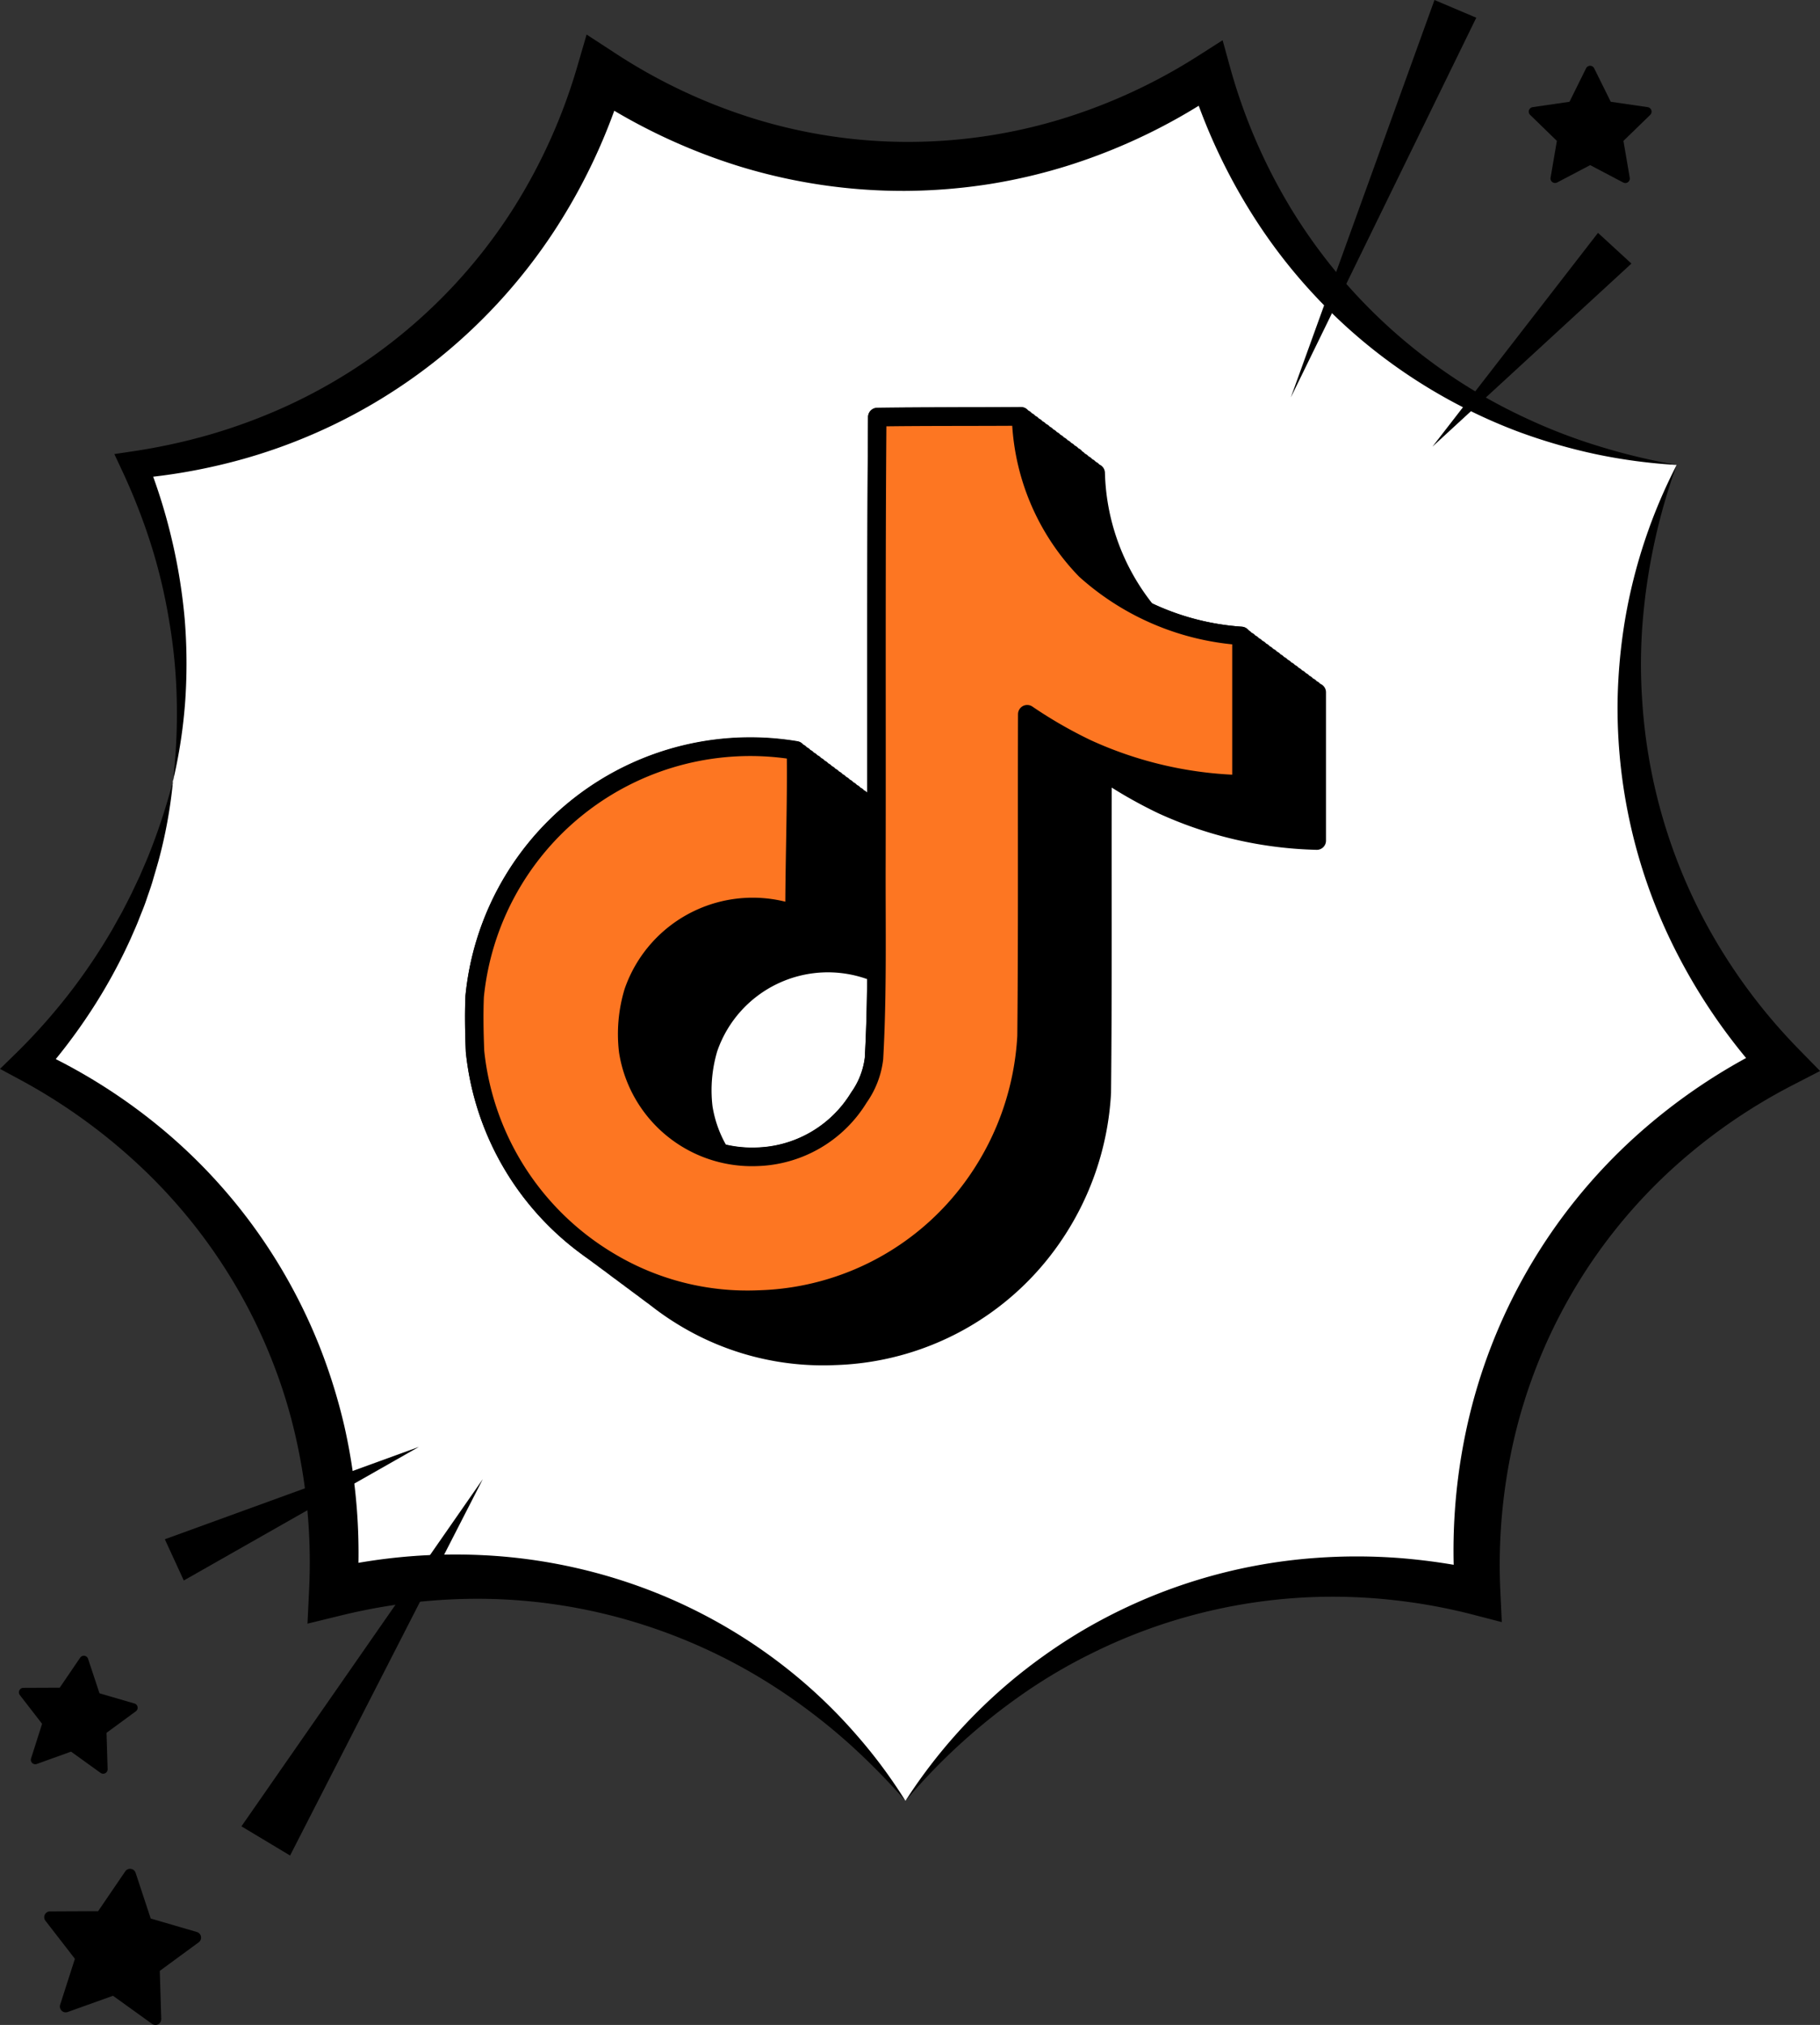
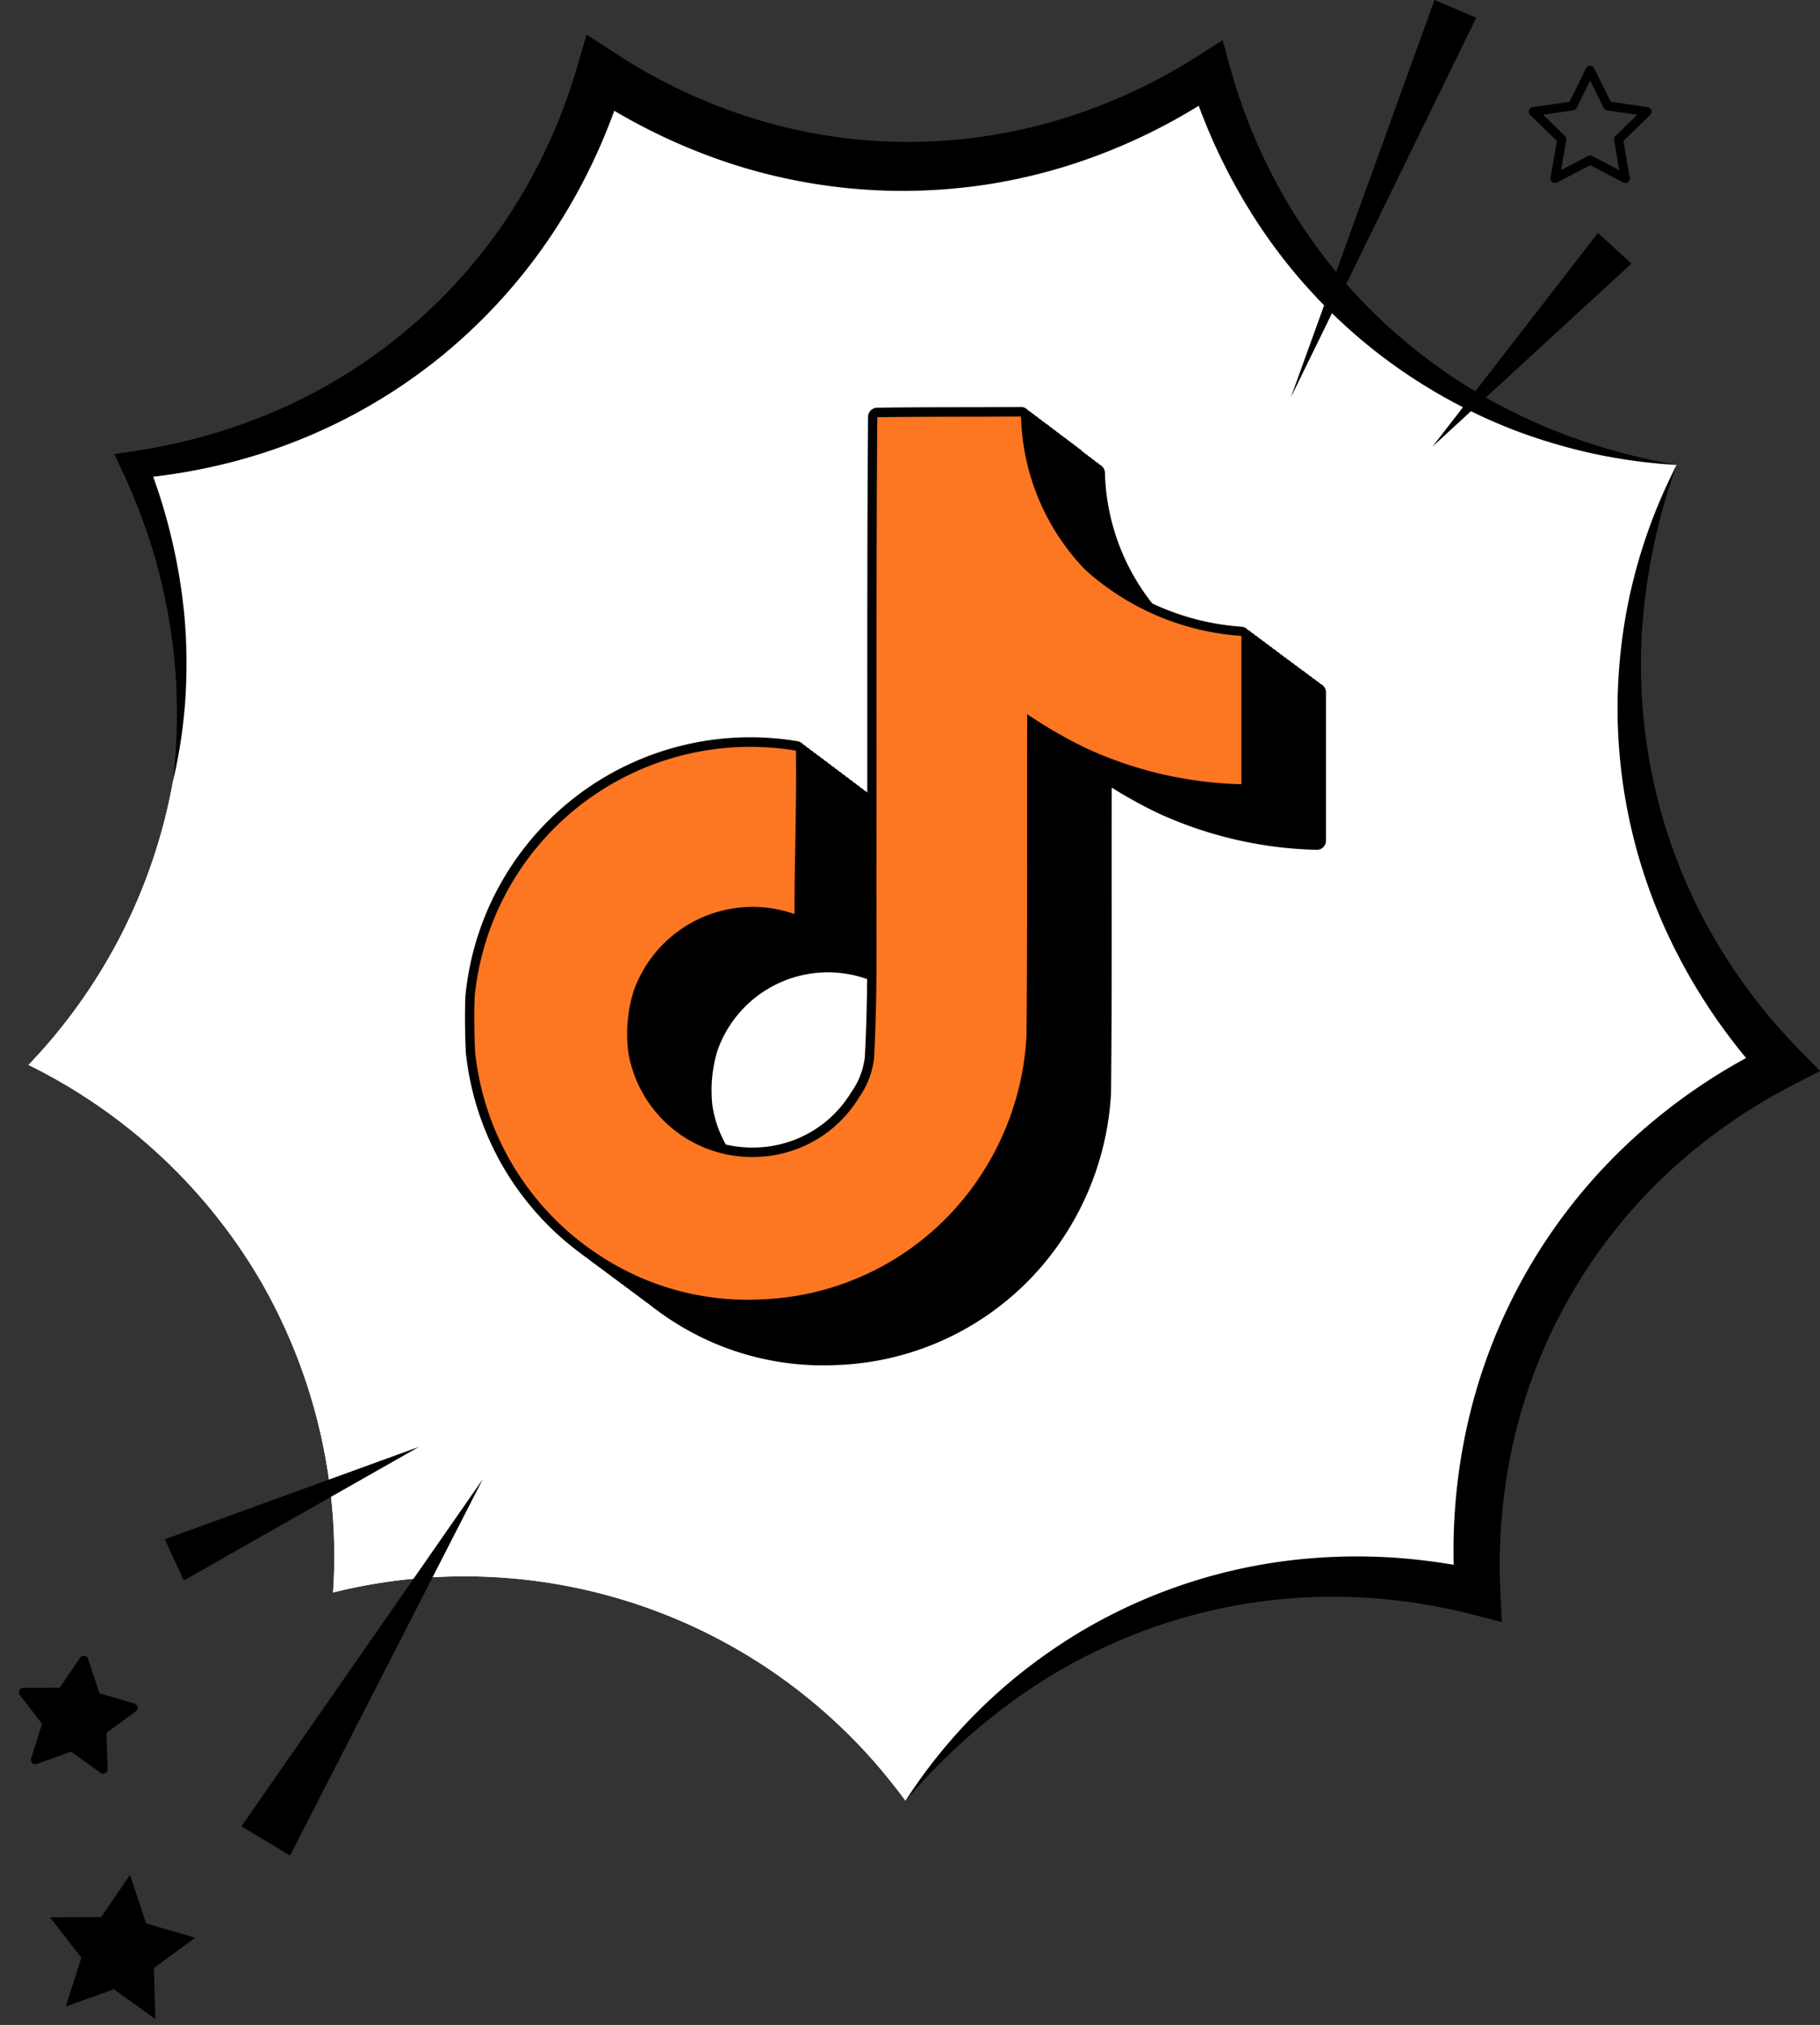
<svg xmlns="http://www.w3.org/2000/svg" viewBox="0 0 98.887 110">
  <rect x="0" y="0" width="98.887" height="110" fill="#333333" stroke="none" />
  <defs>
    <clipPath id="a">
      <path data-name="Rectangle 335" fill="none" d="M0 0h98.887v110H0z" />
    </clipPath>
  </defs>
  <g data-name="Group 1963" clip-path="url(#a)">
    <path data-name="Path 4832" d="M96.84 57.849a29.608 29.608 0 0 1-5.747-32.592 29.907 29.907 0 0 1-15.926-6.763 29.905 29.905 0 0 1-9.426-14.51 29.9 29.9 0 0 1-16.547 5.054 29.9 29.9 0 0 1-16.547-5.054 29.9 29.9 0 0 1-9.427 14.51 29.9 29.9 0 0 1-15.925 6.763A29.91 29.91 0 0 1 9.4 42.431a29.911 29.911 0 0 1-7.852 15.418 29.9 29.9 0 0 1 12.652 11.8 29.9 29.9 0 0 1 3.895 16.857 29.61 29.61 0 0 1 31.1 11.319 29.611 29.611 0 0 1 31.1-11.319 29.61 29.61 0 0 1 16.548-28.66" fill="#fff" fill-rule="evenodd" />
    <path data-name="Path 4833" d="M91.093 25.257a29.9 29.9 0 0 1-15.925-6.763 29.9 29.9 0 0 1-9.431-14.51 29.9 29.9 0 0 1-16.543 5.054 29.9 29.9 0 0 1-16.548-5.054 29.905 29.905 0 0 1-9.426 14.51 29.907 29.907 0 0 1-15.926 6.763A29.888 29.888 0 0 1 9.4 42.431" fill="#fff" fill-rule="evenodd" />
    <path data-name="Path 4834" d="M91.092 25.256a29.619 29.619 0 0 1-4.368-.58 30.54 30.54 0 0 1-4.26-1.237 29.347 29.347 0 0 1-7.769-4.386 29.053 29.053 0 0 1-3.311-3.054 29.214 29.214 0 0 1-2.815-3.538 31.347 31.347 0 0 1-3.926-8.15l1.727.628a31.541 31.541 0 0 1-8.161 4A30.136 30.136 0 0 1 53.759 10a30.836 30.836 0 0 1-4.566.37 30.325 30.325 0 0 1-9.045-1.342 31.86 31.86 0 0 1-8.235-3.933l2.01-.732a31.6 31.6 0 0 1-3.857 8.256 30.023 30.023 0 0 1-6.108 6.751 29.82 29.82 0 0 1-7.823 4.576 29.809 29.809 0 0 1-4.314 1.343 30.975 30.975 0 0 1-4.443.7l.591-1.023a30.5 30.5 0 0 1 1.35 4.271 30.568 30.568 0 0 1 .717 4.4 29.628 29.628 0 0 1 .028 4.437 27.55 27.55 0 0 1-.665 4.354 31.412 31.412 0 0 0 .205-4.368 28.94 28.94 0 0 0-.411-4.32 29.731 29.731 0 0 0-1-4.2 33.185 33.185 0 0 0-1.571-4l-.409-.875 1-.148a32.391 32.391 0 0 0 4.179-.906 30.664 30.664 0 0 0 3.992-1.466 28.86 28.86 0 0 0 7.1-4.541 28.688 28.688 0 0 0 5.461-6.363 30.278 30.278 0 0 0 3.427-7.648l.5-1.716 1.512.984a29.939 29.939 0 0 0 7.563 3.577 28.346 28.346 0 0 0 8.246 1.27 28.638 28.638 0 0 0 8.274-1.18 30.253 30.253 0 0 0 7.643-3.5l1.319-.843.406 1.472a30.469 30.469 0 0 0 3.359 7.754 29.636 29.636 0 0 0 2.477 3.452 29.832 29.832 0 0 0 2.964 3.065 30.357 30.357 0 0 0 3.4 2.626 29.249 29.249 0 0 0 3.761 2.107 29.96 29.96 0 0 0 4.039 1.567 34.052 34.052 0 0 0 4.253 1.024" />
    <path data-name="Path 4835" d="M9.4 42.431a29.9 29.9 0 0 1-7.852 15.418 29.9 29.9 0 0 1 12.652 11.8 29.913 29.913 0 0 1 3.9 16.858 29.607 29.607 0 0 1 31.1 11.319" fill="#fff" fill-rule="evenodd" />
-     <path data-name="Path 4836" d="M9.4 42.431a26.051 26.051 0 0 1-.792 4.346c-.1.357-.207.711-.31 1.068s-.233.7-.352 1.057-.267.694-.4 1.042-.291.686-.438 1.028a29.207 29.207 0 0 1-2.157 3.932 30.986 30.986 0 0 1-2.73 3.582l-.259-1.468a30.67 30.67 0 0 1 7.579 4.941 29.478 29.478 0 0 1 5.791 7.038 29.9 29.9 0 0 1 2.019 4.114 30.836 30.836 0 0 1 1.363 4.378 31.293 31.293 0 0 1 .688 9.1l-1.611-1.353a30.923 30.923 0 0 1 9.07-.719 29.229 29.229 0 0 1 8.832 2.026 28.652 28.652 0 0 1 7.7 4.613 28.028 28.028 0 0 1 3.175 3.126 27.55 27.55 0 0 1 2.631 3.548 37.329 37.329 0 0 0-3.07-3.116 32.7 32.7 0 0 0-3.411-2.665 30.1 30.1 0 0 0-7.659-3.754 29.567 29.567 0 0 0-8.311-1.435 30.812 30.812 0 0 0-4.2.178 32.051 32.051 0 0 0-4.141.747l-1.7.415.084-1.768a30.63 30.63 0 0 0-.717-8.339 27.96 27.96 0 0 0-1.219-4 28.863 28.863 0 0 0-1.784-3.787 29.26 29.26 0 0 0-5.116-6.631 31.172 31.172 0 0 0-6.82-5L0 58.064l.874-.853a32.38 32.38 0 0 0 2.843-3.187 31.505 31.505 0 0 0 2.4-3.559l.526-.942c.163-.32.332-.64.492-.962l.463-.98c.141-.332.289-.664.428-1a33.908 33.908 0 0 0 1.374-4.15" />
-     <path data-name="Path 4837" d="M49.194 97.829a29.607 29.607 0 0 1 31.1-11.319 29.608 29.608 0 0 1 16.548-28.66 29.611 29.611 0 0 1-5.747-32.592" fill="#fff" fill-rule="evenodd" />
    <path data-name="Path 4838" d="M49.194 97.829a28.946 28.946 0 0 1 5.855-6.606 29.907 29.907 0 0 1 3.653-2.581 29.091 29.091 0 0 1 12.826-4.015 30.726 30.726 0 0 1 4.547.012 33 33 0 0 1 4.5.675l-1.513 1.269a31.4 31.4 0 0 1 .643-9.085 29.917 29.917 0 0 1 9.033-15.65 31.438 31.438 0 0 1 7.547-5.1l-.343 1.949a31.227 31.227 0 0 1-5.114-7.493 29.14 29.14 0 0 1-2.939-13.119 30 30 0 0 1 .411-4.455 28.915 28.915 0 0 1 2.8-8.373 33.109 33.109 0 0 0-1.846 8.492 28.822 28.822 0 0 0-.028 4.3 29.435 29.435 0 0 0 3.502 12.183 30.528 30.528 0 0 0 5.012 6.77l1.151 1.177-1.5.773a30.431 30.431 0 0 0-6.851 4.835 28.7 28.7 0 0 0-8.257 14.3 30.384 30.384 0 0 0-.764 8.351l.079 1.678-1.59-.412a30.5 30.5 0 0 0-4.15-.767 29.893 29.893 0 0 0-4.22-.19 29.473 29.473 0 0 0-12.3 3.055 28.734 28.734 0 0 0-3.71 2.179 33.063 33.063 0 0 0-6.43 5.847" />
    <path data-name="Path 4839" d="M70.136 21.588 77.94 0l2.271.962Z" />
    <path data-name="Path 4840" d="m77.831 24.261 8.994-11.611 1.816 1.668Z" />
-     <path data-name="Path 4841" d="m86.398 3.821.954 1.932 2.134.31-1.544 1.506.365 2.126-1.909-1-1.909 1 .365-2.126-1.544-1.505 2.134-.31Z" fill-rule="evenodd" />
    <path data-name="Path 4842" d="M88.307 9.941a.241.241 0 0 1-.115-.028l-1.793-.943-1.794.943a.247.247 0 0 1-.357-.26l.343-2-1.453-1.412a.247.247 0 0 1 .138-.421l2-.291.9-1.817a.246.246 0 0 1 .442 0l.9 1.817 2.006.291a.247.247 0 0 1 .137.421l-1.454 1.414.343 2a.248.248 0 0 1-.243.289m-1.909-1.5a.241.241 0 0 1 .115.028l1.467.771-.281-1.633a.246.246 0 0 1 .071-.218l1.187-1.157-1.64-.237a.247.247 0 0 1-.185-.136l-.733-1.487-.733 1.485a.247.247 0 0 1-.185.136l-1.64.237 1.187 1.157a.246.246 0 0 1 .071.218l-.28 1.633 1.465-.766a.241.241 0 0 1 .115-.028" />
    <path data-name="Path 4843" d="m26.233 80.348-10.472 20.448-2.643-1.586Z" />
    <path data-name="Path 4844" d="M22.758 78.598 9.986 85.855l-1.03-2.239Z" />
    <path data-name="Path 4845" d="m4.556 90.183.658 2 2.018.589-1.695 1.243.063 2.1-1.706-1.227-1.978.709.641-2-1.286-1.662 2.1-.01Z" fill-rule="evenodd" />
    <path data-name="Path 4846" d="M5.601 96.351a.238.238 0 0 1-.14-.046l-1.6-1.153-1.864.671a.241.241 0 0 1-.31-.3l.6-1.882-1.208-1.562a.238.238 0 0 1-.024-.256.242.242 0 0 1 .215-.136l1.975-.008 1.112-1.632a.241.241 0 0 1 .427.06l.622 1.876 1.9.554a.241.241 0 0 1 .075.425L5.788 94.13l.06 1.975a.241.241 0 0 1-.127.219.237.237 0 0 1-.113.028m-1.713-1.709a.243.243 0 0 1 .14.045l1.311.943-.049-1.613a.238.238 0 0 1 .1-.2l1.3-.955-1.549-.453a.241.241 0 0 1-.161-.155l-.507-1.532-.909 1.334a.242.242 0 0 1-.2.105l-1.615.007.988 1.277a.237.237 0 0 1 .039.22l-.492 1.538 1.521-.545a.241.241 0 0 1 .081-.014" />
    <path data-name="Path 4847" d="m7.065 101.842.871 2.64 2.668.779-2.242 1.644.083 2.778-2.256-1.623-2.616.938.847-2.647-1.7-2.2 2.779-.012Z" fill-rule="evenodd" />
-     <path data-name="Path 4848" d="M8.446 110a.318.318 0 0 1-.185-.06l-2.121-1.526-2.459.881a.318.318 0 0 1-.411-.4l.8-2.488-1.6-2.067a.317.317 0 0 1 .25-.511l2.613-.012 1.471-2.159a.321.321 0 0 1 .307-.136.316.316 0 0 1 .258.215l.819 2.48 2.508.732a.319.319 0 0 1 .1.562l-2.114 1.551.079 2.612a.317.317 0 0 1-.318.327m-2.256-2.26a.319.319 0 0 1 .186.06l1.732 1.248-.064-2.134a.319.319 0 0 1 .13-.266l1.722-1.263-2.051-.6a.32.32 0 0 1-.213-.205l-.668-2.029-1.2 1.765a.317.317 0 0 1-.261.139l-2.135.009 1.306 1.689a.317.317 0 0 1 .051.291l-.651 2.033 2.01-.721a.334.334 0 0 1 .107-.018" />
    <path data-name="Path 4849" d="M71.345 37.587v-.125c-.065 0-.129-.017-.194-.021v-.125c-.066 0-.129-.016-.2-.021v-.126c-.065 0-.129-.016-.194-.02v-.126c-.065 0-.129-.016-.194-.021v-.125c-.066 0-.13-.016-.2-.021v-.123c-.065 0-.129-.016-.194-.021v-.126c-.065 0-.129-.016-.194-.021v-.122c-.066 0-.13-.016-.2-.021v-.125c-.065 0-.129-.016-.194-.021v-.125c-.065 0-.129-.016-.2-.021v-.127c-.065 0-.129-.017-.194-.022v-.125c-.065 0-.129-.016-.194-.021v-.125c-.066 0-.129-.016-.2-.021v-.125c-.065 0-.129-.017-.194-.022v-.125c-.065 0-.129-.016-.194-.021v-.125c-.066 0-.129-.016-.2-.021v-.125c-.065 0-.129-.017-.194-.021v-.125c-.065 0-.129-.016-.194-.022v-.125c-.066 0-.13-.016-.2-.021v-.125c-.065 0-.129-.016-.194-.021v-.122a14.092 14.092 0 0 1-5.135-1.36 12.448 12.448 0 0 1-2.753-7.49h-.184c0-.049-.009-.1-.01-.147h-.184c0-.049-.009-.1-.011-.147h-.183c0-.049-.01-.1-.011-.148h-.184c0-.049-.009-.1-.01-.146h-.184c0-.05-.009-.1-.011-.147h-.155c0-.049-.01-.1-.011-.147h-.184c0-.049-.009-.1-.01-.147h-.185c0-.049-.009-.1-.011-.147h-.184c0-.049-.009-.1-.01-.147h-.185c0-.049-.009-.1-.011-.147h-.183c0-.049-.01-.1-.011-.146h-.184c0-.05-.009-.1-.01-.147h-.184c0-.049-.009-.1-.011-.147h-.183c0-.049-.01-.1-.011-.147h-.182c0-.049-.009-.1-.01-.147h-.19c0-.049-.009-.1-.011-.147h-.183c0-.049-.01-.1-.011-.147h-.184c0-.049-.009-.1-.01-.146h-.184c0-.05-.009-.1-.011-.147h-.184c0-.05-.009-.1-.01-.147h-.184c0-.049-.009-.1-.011-.147-2.6.02-5.2 0-7.81.039-.067 8.037-.027 16.075-.047 24.131-.013 3.58.067 7.138-.133 10.717a4.61 4.61 0 0 1-.82 2.119 6.715 6.715 0 0 1-5.538 3.218 6.8 6.8 0 0 1-2.015-.224 6.77 6.77 0 0 1-.895-2.448 7.943 7.943 0 0 1 .28-3.218l.013-.036a6.86 6.86 0 0 1 8.744-4.2c0-2.959.12-5.918.08-8.877-.064-.011-.129-.016-.194-.026v-.12c-.064-.011-.13-.017-.194-.027v-.119c-.065-.011-.13-.017-.194-.026v-.121c-.064-.01-.129-.016-.194-.026v-.12c-.064-.011-.13-.016-.194-.026v-.12c-.065-.011-.13-.016-.194-.026v-.12c-.064-.011-.129-.016-.194-.026v-.121c-.064-.011-.13-.016-.194-.026v-.12c-.064-.011-.129-.016-.194-.026v-.12c-.064-.011-.129-.016-.194-.026v-.121c-.065-.01-.13-.016-.194-.026v-.12c-.064-.011-.129-.016-.194-.026v-.12c-.064-.011-.13-.016-.194-.026v-.12c-.065-.011-.13-.016-.194-.026v-.121c-.064-.011-.129-.016-.194-.026v-.12c-.064-.01-.13-.016-.194-.026v-.12c-.065-.011-.13-.016-.2-.026v-.121c-.064-.01-.129-.016-.194-.026v-.119c-.064-.011-.13-.016-.194-.027v-.12c-.064-.011-.129-.016-.194-.026v-.12c-.064-.011-.129-.016-.194-.026v-.12q-.495-.084-.995-.133a15.05 15.05 0 0 0-16.472 13.511c-.04.98-.02 1.979.02 2.979a15.072 15.072 0 0 0 5.949 10.5l.194.146c.064.049.13.1.2.146s.129.1.194.146.129.1.194.147l.2.146c.064.049.129.1.194.146s.13.1.2.146.129.1.194.146.129.1.194.147.13.1.2.146.129.1.194.146.13.1.2.147.129.1.193.146l.2.146c.064.049.129.1.194.146s.13.1.2.147.13.1.194.146.129.1.194.146.13.1.2.147.129.1.194.146a14.923 14.923 0 0 0 1.55 1.062 14.569 14.569 0 0 0 8.125 2.053 14.892 14.892 0 0 0 11.809-6.424 15.26 15.26 0 0 0 2.7-7.877c.061-5.818.02-11.656.04-17.494a24.631 24.631 0 0 0 3.239 1.865 21.393 21.393 0 0 0 8.4 1.94v-8.057c-.066 0-.13-.016-.2-.021" />
    <path data-name="Path 4850" d="M71.345 37.587v-.125c-.065 0-.129-.017-.194-.021v-.125c-.066 0-.129-.016-.2-.021v-.126c-.065 0-.129-.016-.194-.02v-.126c-.065 0-.129-.016-.194-.021v-.125c-.066 0-.13-.016-.2-.021v-.123c-.065 0-.129-.016-.194-.021v-.126c-.065 0-.129-.016-.194-.021v-.122c-.066 0-.13-.016-.2-.021v-.125c-.065 0-.129-.016-.194-.021v-.125c-.065 0-.129-.016-.2-.021v-.127c-.065 0-.129-.017-.194-.022v-.125c-.065 0-.129-.016-.194-.021v-.125c-.066 0-.129-.016-.2-.021v-.125c-.065 0-.129-.017-.194-.022v-.125c-.065 0-.129-.016-.194-.021v-.125c-.066 0-.129-.016-.2-.021v-.125c-.065 0-.129-.017-.194-.021v-.125c-.065 0-.129-.016-.194-.022v-.125c-.066 0-.13-.016-.2-.021v-.125c-.065 0-.129-.016-.194-.021v-.122a14.092 14.092 0 0 1-5.135-1.36 12.448 12.448 0 0 1-2.753-7.49h-.184c0-.049-.009-.1-.01-.147h-.184c0-.049-.009-.1-.011-.147h-.183c0-.049-.01-.1-.011-.148h-.184c0-.049-.009-.1-.01-.146h-.184c0-.05-.009-.1-.011-.147h-.155c0-.049-.01-.1-.011-.147h-.184c0-.049-.009-.1-.01-.147h-.185c0-.049-.009-.1-.011-.147h-.184c0-.049-.009-.1-.01-.147h-.185c0-.049-.009-.1-.011-.147h-.183c0-.049-.01-.1-.011-.146h-.184c0-.05-.009-.1-.01-.147h-.184c0-.049-.009-.1-.011-.147h-.183c0-.049-.01-.1-.011-.147h-.182c0-.049-.009-.1-.01-.147h-.19c0-.049-.009-.1-.011-.147h-.183c0-.049-.01-.1-.011-.147h-.184c0-.049-.009-.1-.01-.146h-.184c0-.05-.009-.1-.011-.147h-.184c0-.05-.009-.1-.01-.147h-.184c0-.049-.009-.1-.011-.147-2.6.02-5.2 0-7.81.039-.067 8.037-.027 16.075-.047 24.131-.013 3.58.067 7.138-.133 10.717a4.61 4.61 0 0 1-.82 2.119 6.715 6.715 0 0 1-5.538 3.218 6.8 6.8 0 0 1-2.015-.224 6.77 6.77 0 0 1-.895-2.448 7.943 7.943 0 0 1 .28-3.218l.013-.036a6.86 6.86 0 0 1 8.744-4.2c0-2.959.12-5.918.08-8.877-.064-.011-.129-.016-.194-.026v-.12c-.064-.011-.13-.017-.194-.027v-.119c-.065-.011-.13-.017-.194-.026v-.121c-.064-.01-.129-.016-.194-.026v-.12c-.064-.011-.13-.016-.194-.026v-.12c-.065-.011-.13-.016-.194-.026v-.12c-.064-.011-.129-.016-.194-.026v-.121c-.064-.011-.13-.016-.194-.026v-.12c-.064-.011-.129-.016-.194-.026v-.12c-.064-.011-.129-.016-.194-.026v-.121c-.065-.01-.13-.016-.194-.026v-.12c-.064-.011-.129-.016-.194-.026v-.12c-.064-.011-.13-.016-.194-.026v-.12c-.065-.011-.13-.016-.194-.026v-.121c-.064-.011-.129-.016-.194-.026v-.12c-.064-.01-.13-.016-.194-.026v-.12c-.065-.011-.13-.016-.2-.026v-.121c-.064-.01-.129-.016-.194-.026v-.119c-.064-.011-.13-.016-.194-.027v-.12c-.064-.011-.129-.016-.194-.026v-.12c-.064-.011-.129-.016-.194-.026v-.12q-.495-.084-.995-.133a15.05 15.05 0 0 0-16.472 13.511c-.04.98-.02 1.979.02 2.979a15.072 15.072 0 0 0 5.949 10.5l.194.146c.064.049.13.1.2.146s.129.1.194.146.129.1.194.147l.2.146c.064.049.129.1.194.146s.13.1.2.146.129.1.194.146.129.1.194.147.13.1.2.146.129.1.194.146.13.1.2.147.129.1.193.146l.2.146c.064.049.129.1.194.146s.13.1.2.147.13.1.194.146.129.1.194.146.13.1.2.147.129.1.194.146a14.923 14.923 0 0 0 1.55 1.062 14.569 14.569 0 0 0 8.125 2.053 14.892 14.892 0 0 0 11.809-6.424 15.26 15.26 0 0 0 2.7-7.877c.061-5.818.02-11.656.04-17.494a24.631 24.631 0 0 0 3.239 1.865 21.393 21.393 0 0 0 8.4 1.94v-8.057c-.071-.004-.136-.016-.201-.021Z" fill="none" stroke="#000" stroke-linecap="round" stroke-linejoin="round" />
    <path data-name="Path 4851" d="M47.665 22.666c2.612-.04 5.211-.02 7.811-.04a12.45 12.45 0 0 0 3.5 8.337 14.1 14.1 0 0 0 8.475 3.58v8.058a21.4 21.4 0 0 1-8.4-1.94 24.744 24.744 0 0 1-3.239-1.865c-.019 5.837.02 11.676-.039 17.494a15.27 15.27 0 0 1-2.7 7.877 14.893 14.893 0 0 1-11.805 6.422 14.578 14.578 0 0 1-8.157-2.059 15.075 15.075 0 0 1-7.3-11.416c-.04-1-.06-2-.02-2.979a15.05 15.05 0 0 1 16.461-13.492q.5.05.995.132c.04 2.959-.08 5.918-.08 8.877a6.861 6.861 0 0 0-8.745 4.2l-.012.036a7.927 7.927 0 0 0-.28 3.218 6.805 6.805 0 0 0 7 5.738 6.715 6.715 0 0 0 5.538-3.219 4.606 4.606 0 0 0 .82-2.119c.2-3.579.12-7.137.133-10.716.02-8.057-.02-16.094.047-24.131" fill="#fd7622" />
-     <path data-name="Path 4852" d="M47.665 22.666c2.612-.04 5.211-.02 7.811-.04a12.45 12.45 0 0 0 3.5 8.337 14.1 14.1 0 0 0 8.475 3.58v8.058a21.4 21.4 0 0 1-8.4-1.94 24.744 24.744 0 0 1-3.239-1.865c-.019 5.837.02 11.676-.039 17.494a15.27 15.27 0 0 1-2.7 7.877 14.893 14.893 0 0 1-11.805 6.422 14.578 14.578 0 0 1-8.157-2.059 15.075 15.075 0 0 1-7.3-11.416c-.04-1-.06-2-.02-2.979a15.05 15.05 0 0 1 16.461-13.492q.5.05.995.132c.04 2.959-.08 5.918-.08 8.877a6.861 6.861 0 0 0-8.745 4.2l-.012.036a7.927 7.927 0 0 0-.28 3.218 6.805 6.805 0 0 0 7 5.738 6.715 6.715 0 0 0 5.538-3.219 4.606 4.606 0 0 0 .82-2.119c.2-3.579.12-7.137.133-10.716.017-8.047-.023-16.086.044-24.124Z" fill="none" stroke="#000" stroke-linecap="round" stroke-linejoin="round" />
  </g>
</svg>